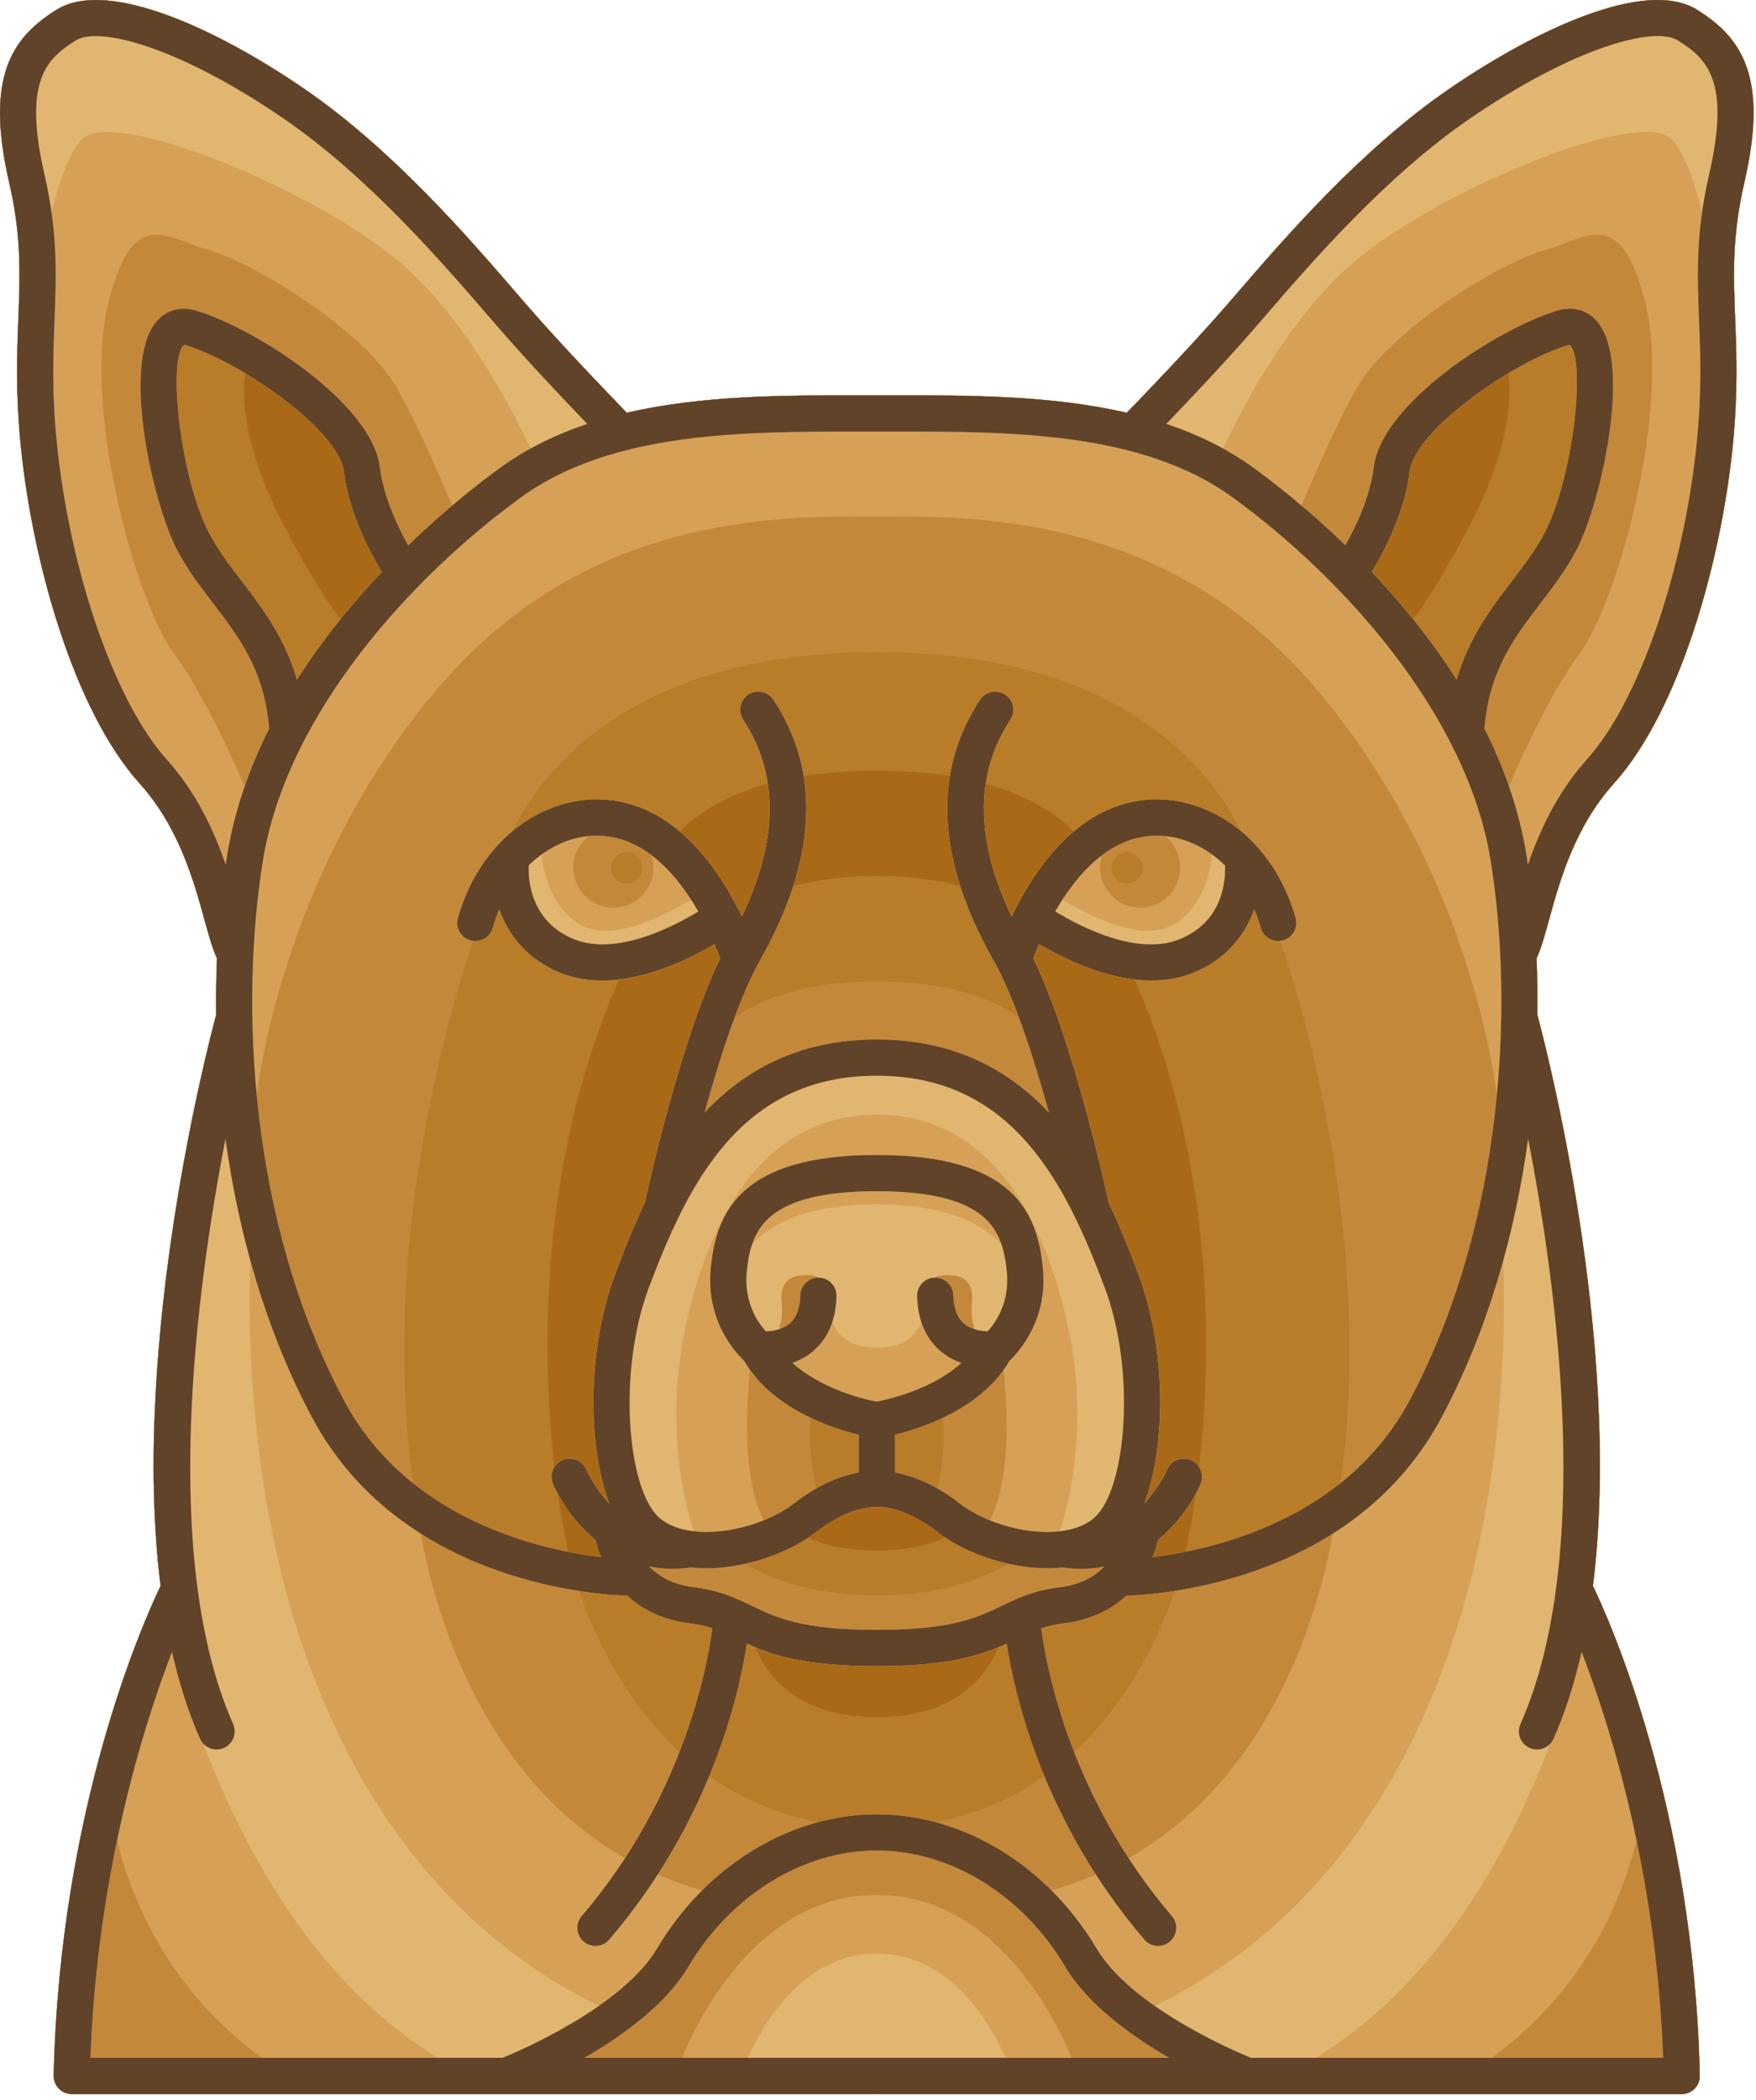
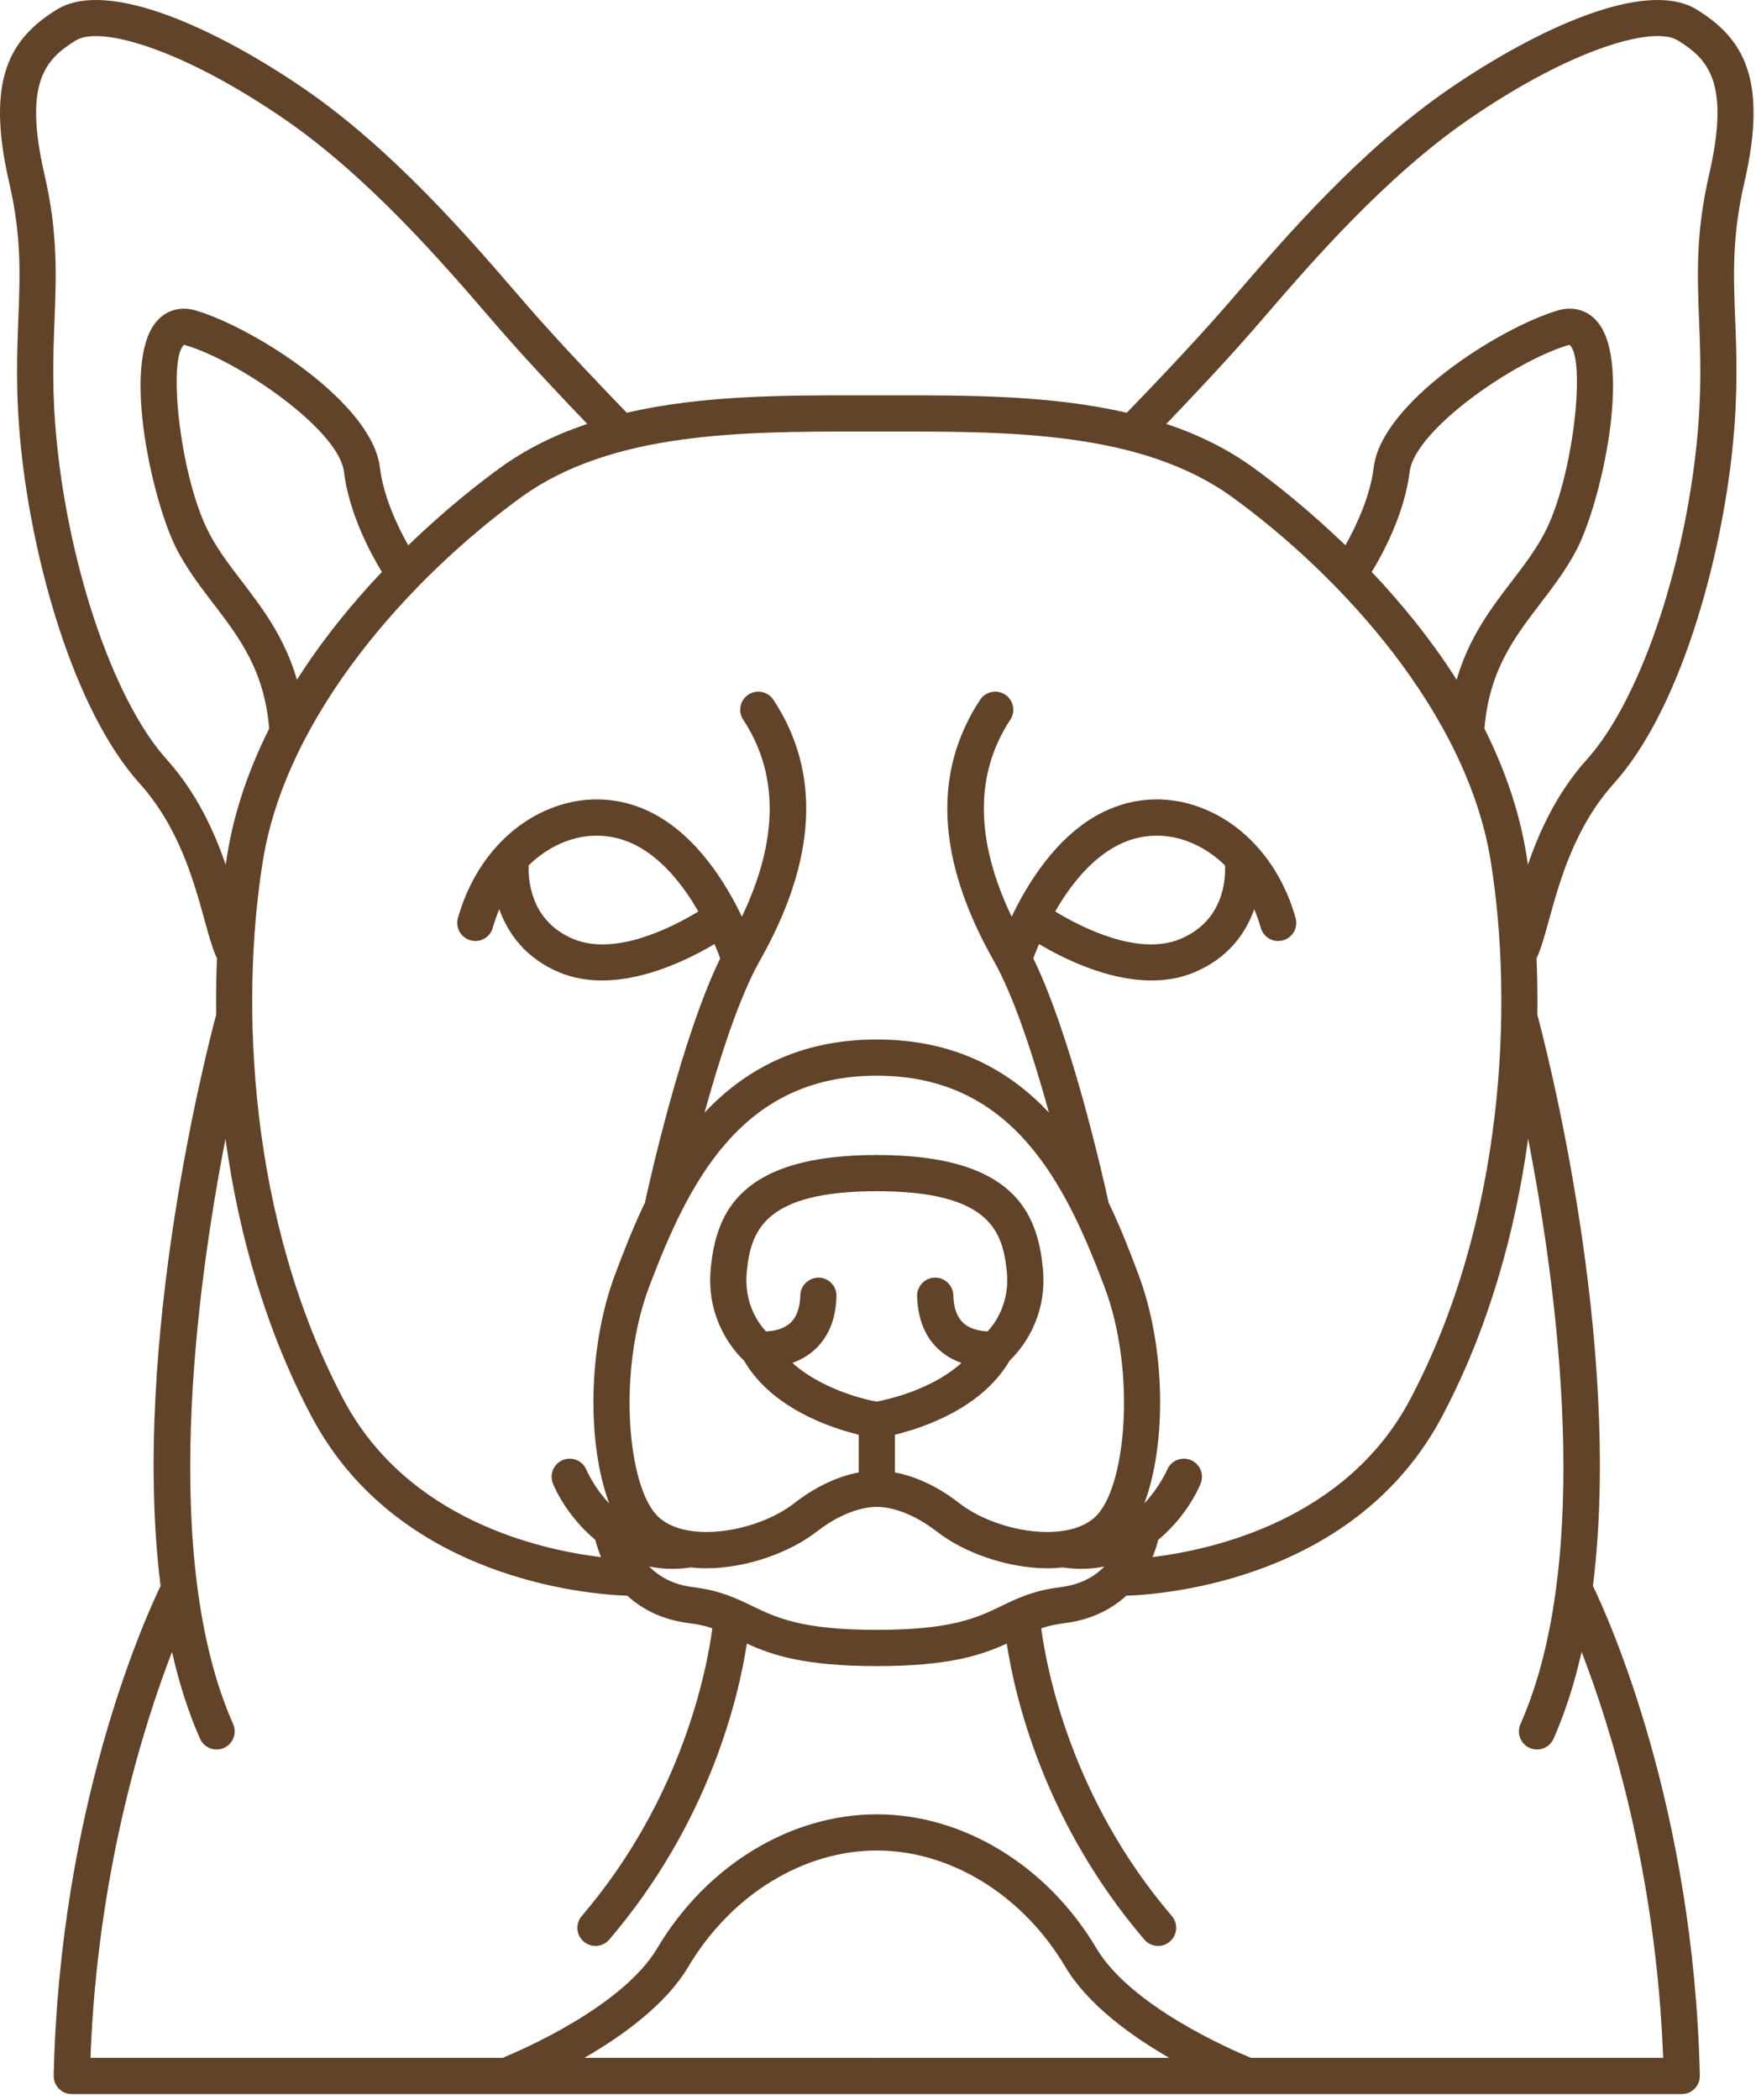
<svg xmlns="http://www.w3.org/2000/svg" style="fill-rule:evenodd;clip-rule:evenodd;stroke-linejoin:round;stroke-miterlimit:2;" xml:space="preserve" version="1.1" viewBox="0 0 128 153" height="100%" width="100%">
  <g transform="matrix(1,0,0,1,-234.087,-221.363)">
    <g>
      <g transform="matrix(1,0,0,1,-202.665,-105.172)">
-         <path style="fill:rgb(169,105,22);fill-rule:nonzero;" d="M560.435,327.235C556.701,324.927 548.653,328.713 542.368,333.025C535.98,337.408 530.395,343.876 527.059,347.741C526.722,348.131 526.405,348.497 526.111,348.835C523.572,351.751 520.172,355.282 518.887,356.606C513.366,355.324 507.344,355.331 501.789,355.337L499.54,355.337C493.98,355.329 487.961,355.323 482.441,356.605C481.157,355.282 477.758,351.752 475.218,348.835C474.923,348.497 474.607,348.131 474.27,347.741C470.934,343.876 465.349,337.408 458.96,333.025C452.676,328.712 444.629,324.926 440.893,327.235C437.541,329.304 435.668,332.242 437.423,339.844C438.323,343.743 438.215,346.522 438.091,349.736C437.991,352.303 437.878,355.215 438.275,359.108C439.127,367.462 442.13,378.276 446.921,383.599C449.802,386.8 450.881,390.723 451.669,393.587C451.986,394.741 452.245,395.658 452.568,396.353C452.512,397.685 452.491,399.056 452.51,400.458C451.974,402.446 446.24,424.317 448.457,442.067C447.273,444.521 441.11,458.197 440.666,477.739C440.658,478.093 440.793,478.436 441.041,478.689C441.289,478.945 441.63,479.087 441.985,479.087L500.631,479.087C500.642,479.087 500.652,479.085 500.661,479.085C500.672,479.085 500.682,479.087 500.691,479.087L559.338,479.087C559.693,479.087 560.033,478.944 560.281,478.689C560.53,478.436 560.665,478.092 560.657,477.739C560.214,458.197 554.05,444.521 552.866,442.067C555.081,424.317 549.349,402.446 548.813,400.458C548.833,399.056 548.811,397.685 548.754,396.353C549.079,395.659 549.335,394.742 549.654,393.587C550.441,390.723 551.521,386.8 554.402,383.599C559.192,378.276 562.196,367.462 563.047,359.108C563.445,355.214 563.332,352.303 563.233,349.736C563.109,346.521 563.002,343.744 563.9,339.844C565.66,332.242 563.787,329.305 560.435,327.235Z" />
-       </g>
+         </g>
      <g transform="matrix(1,0,0,1,5.79,-105.172)">
-         <path style="fill:rgb(185,124,40);fill-rule:nonzero;" d="M351.98,327.235C348.246,324.927 340.198,328.713 333.912,333.025C327.524,337.408 321.94,343.876 318.603,347.741C318.266,348.131 317.949,348.497 317.655,348.835C315.116,351.751 311.716,355.282 310.43,356.606C304.909,355.324 298.888,355.331 293.333,355.337L291.084,355.337C285.524,355.329 279.504,355.323 273.985,356.605C272.7,355.282 269.301,351.752 266.761,348.835C266.467,348.497 266.151,348.131 265.814,347.741C262.477,343.876 256.893,337.408 250.504,333.025C244.219,328.712 236.172,324.926 232.437,327.235C229.085,329.304 227.212,332.242 228.967,339.844C229.867,343.743 229.759,346.522 229.634,349.736C229.535,352.303 229.422,355.215 229.819,359.108C230.67,367.462 233.673,378.276 238.465,383.599C241.345,386.8 242.425,390.723 243.213,393.587C243.531,394.741 243.788,395.658 244.112,396.353C244.056,397.685 244.034,399.056 244.054,400.458C243.517,402.446 237.785,424.317 240.001,442.067C238.817,444.521 232.654,458.197 232.21,477.739C232.202,478.093 232.337,478.436 232.585,478.689C232.833,478.945 233.173,479.087 233.528,479.087L292.176,479.087C292.186,479.087 292.196,479.085 292.206,479.085C292.216,479.085 292.227,479.087 292.236,479.087L350.883,479.087C351.238,479.087 351.577,478.944 351.826,478.689C352.075,478.436 352.209,478.092 352.201,477.739C351.758,458.197 345.594,444.521 344.41,442.067C346.625,424.317 340.894,402.446 340.358,400.458C340.377,399.056 340.356,397.685 340.299,396.353C340.623,395.659 340.88,394.742 341.199,393.587C341.986,390.723 343.066,386.8 345.947,383.599C350.738,378.276 353.741,367.462 354.592,359.108C354.99,355.214 354.877,352.303 354.778,349.736C354.653,346.521 354.546,343.744 355.445,339.844C357.205,332.242 355.332,329.305 351.98,327.235ZM315.704,433.41C315.564,433.193 315.362,433.013 315.106,432.905C314.436,432.623 313.662,432.937 313.379,433.608C313.368,433.633 312.832,434.869 311.715,436.049C313.335,431.737 313.292,424.69 311.271,419.344C310.707,417.85 310.02,416.035 309.111,414.154C308.74,412.443 306.424,402.11 303.621,396.353C303.719,396.091 303.856,395.731 304.038,395.308C305.565,396.218 308.209,397.558 311,397.887C316.934,411.428 316.614,425.43 315.704,433.41ZM268.715,433.41C267.803,425.432 267.483,411.431 273.421,397.888C276.21,397.559 278.854,396.221 280.38,395.311C280.561,395.735 280.699,396.092 280.797,396.356C277.994,402.113 275.68,412.445 275.308,414.155C274.4,416.037 273.712,417.851 273.149,419.345C271.124,424.699 271.084,431.764 272.712,436.073C271.62,434.922 271.084,433.71 271.039,433.605C270.754,432.936 269.981,432.624 269.312,432.906C269.057,433.013 268.854,433.193 268.715,433.41ZM287.823,438.119C290.213,436.263 292.059,436.315 292.119,436.316C292.151,436.318 292.182,436.313 292.213,436.312C292.237,436.313 292.259,436.318 292.282,436.316C292.361,436.313 294.207,436.262 296.595,438.119C296.776,438.26 296.969,438.396 297.169,438.528C296.448,438.928 294.967,439.476 292.239,439.476C292.227,439.476 292.22,439.485 292.209,439.487C292.198,439.485 292.19,439.476 292.179,439.476C289.451,439.476 287.969,438.928 287.249,438.53C287.451,438.396 287.643,438.26 287.823,438.119ZM300.151,383.635C303.634,384.6 305.57,386.087 306.561,387.122C304.428,388.924 302.946,391.418 302.041,393.317C300.348,389.776 299.719,386.54 300.151,383.635ZM298.301,391.084C296.505,390.6 294.467,390.353 292.21,390.353C289.953,390.353 287.914,390.6 286.119,391.084C287.031,388.242 287.28,385.569 286.87,383.076C288.415,382.828 290.182,382.679 292.21,382.679C294.238,382.679 296.003,382.829 297.549,383.077C297.141,385.571 297.388,388.242 298.301,391.084ZM284.268,383.632C284.7,386.537 284.071,389.774 282.378,393.318C281.472,391.417 279.988,388.922 277.853,387.119C278.842,386.082 280.776,384.594 284.268,383.632ZM292.209,447.911C296.923,447.911 299.313,447.268 301.06,446.54C300.218,448.61 297.999,451.627 292.209,451.627C286.417,451.627 284.2,448.61 283.358,446.54C285.105,447.269 287.495,447.911 292.209,447.911ZM268.964,435.362C269.533,436.425 270.445,437.674 271.692,438.712C271.805,439.153 271.945,439.573 272.109,439.974C271.418,439.891 270.602,439.765 269.708,439.586C269.553,438.884 269.254,437.418 268.964,435.362ZM312.312,439.97C312.476,439.572 312.614,439.151 312.727,438.711C313.974,437.674 314.885,436.428 315.454,435.363C315.165,437.411 314.868,438.872 314.713,439.578C313.82,439.758 313.003,439.885 312.312,439.97ZM331.052,360.895C331.309,358.811 334.801,355.793 338.246,353.728C338.346,354.29 338.881,358.277 335.406,364.867C333.267,368.926 331.988,370.789 331.293,371.638C330.304,370.41 329.29,369.261 328.287,368.202C329.151,366.782 330.68,363.918 331.052,360.895ZM253.367,360.895C253.74,363.918 255.269,366.783 256.133,368.203C255.13,369.262 254.117,370.411 253.129,371.637C252.429,370.784 251.15,368.923 249.013,364.867C245.532,358.264 246.075,354.274 246.173,353.728C249.618,355.793 253.111,358.811 253.367,360.895Z" />
-       </g>
+         </g>
      <g transform="matrix(1,0,0,1,202.665,-105.172)">
-         <path style="fill:rgb(196,136,59);fill-rule:nonzero;" d="M155.106,327.235C151.372,324.927 143.324,328.713 137.038,333.025C130.65,337.408 125.066,343.876 121.729,347.741C121.392,348.131 121.075,348.497 120.781,348.835C118.242,351.751 114.841,355.282 113.556,356.606C108.035,355.324 102.014,355.331 96.458,355.337L94.21,355.337C88.65,355.329 82.63,355.323 77.111,356.605C75.826,355.282 72.427,351.752 69.887,348.835C69.593,348.497 69.277,348.131 68.94,347.741C65.603,343.876 60.018,337.408 53.63,333.025C47.344,328.712 39.298,324.926 35.563,327.235C32.211,329.304 30.338,332.242 32.093,339.844C32.993,343.743 32.885,346.522 32.76,349.736C32.66,352.303 32.548,355.215 32.945,359.108C33.796,367.462 36.799,378.276 41.591,383.599C44.471,386.8 45.551,390.723 46.339,393.587C46.657,394.741 46.914,395.658 47.238,396.353C47.182,397.685 47.16,399.056 47.18,400.458C46.643,402.446 40.911,424.317 43.127,442.067C41.943,444.521 35.78,458.197 35.335,477.739C35.327,478.093 35.462,478.436 35.71,478.689C35.959,478.945 36.298,479.087 36.653,479.087L95.301,479.087C95.311,479.087 95.321,479.085 95.331,479.085C95.341,479.085 95.352,479.087 95.36,479.087L154.008,479.087C154.363,479.087 154.702,478.944 154.951,478.689C155.2,478.436 155.334,478.092 155.326,477.739C154.883,458.197 148.719,444.521 147.535,442.067C149.75,424.317 144.019,402.446 143.483,400.458C143.502,399.056 143.481,397.685 143.424,396.353C143.749,395.659 144.006,394.742 144.324,393.587C145.111,390.723 146.191,386.8 149.072,383.599C153.863,378.276 156.866,367.462 157.717,359.108C158.115,355.214 158.002,352.303 157.903,349.736C157.778,346.521 157.671,343.744 158.57,339.844C160.331,332.242 158.458,329.305 155.106,327.235ZM121.902,387.104C121.141,386.471 120.306,385.944 119.406,385.552C116.864,384.442 114.127,384.517 111.701,385.761C108.456,387.423 106.333,390.867 105.167,393.317C102.502,387.744 102.461,382.922 105.071,378.966C105.471,378.358 105.304,377.541 104.696,377.14C104.089,376.738 103.27,376.906 102.868,377.514C99.378,382.807 99.71,389.201 103.859,396.518C104.492,397.635 105.112,399.077 105.699,400.658C103.794,399.328 100.587,398.027 95.336,398.027C90.084,398.027 86.878,399.328 84.972,400.662C85.558,399.079 86.18,397.636 86.813,396.518C90.961,389.201 91.293,382.807 87.802,377.514C87.401,376.906 86.583,376.738 85.976,377.14C85.368,377.541 85.2,378.358 85.601,378.966C88.209,382.922 88.168,387.743 85.505,393.317C84.338,390.868 82.215,387.423 78.969,385.761C76.543,384.517 73.807,384.442 71.264,385.552C70.361,385.946 69.522,386.474 68.76,387.112C70.908,382.738 77.433,374.045 95.336,374.045C113.198,374.045 119.737,382.715 121.902,387.104ZM134.178,360.895C134.55,357.869 141.75,352.87 145.717,351.685C145.774,351.668 145.812,351.662 145.835,351.661C147.045,352.673 146.114,361.377 143.994,365.395C143.336,366.642 142.492,367.744 141.601,368.911C140.118,370.848 138.493,372.978 137.603,376.057C135.717,373.089 133.542,370.45 131.414,368.203C132.276,366.782 133.806,363.918 134.178,360.895ZM114.718,389.756C114.718,390.387 114.207,390.899 113.575,390.899C112.944,390.899 112.433,390.387 112.433,389.756C112.433,389.125 112.944,388.613 113.575,388.613C114.207,388.613 114.718,389.125 114.718,389.756ZM95.335,458.707C93.897,458.707 92.47,458.903 91.081,459.277C87.935,458.688 85.306,457.469 83.115,455.916C84.811,451.811 85.552,448.308 85.863,446.269C87.677,447.102 90.041,447.912 95.336,447.912C100.631,447.912 102.995,447.102 104.808,446.269C105.119,448.308 105.861,451.811 107.558,455.916C105.366,457.47 102.738,458.688 99.592,459.277C98.199,458.903 96.772,458.707 95.335,458.707ZM73.628,442.433C75.23,442.683 76.481,442.761 77.155,442.785C78.333,443.872 79.86,444.564 81.656,444.784C82.323,444.865 82.859,444.994 83.349,445.158C83.142,446.716 82.547,450.074 80.953,454.164C76.77,450.288 74.602,445.306 73.628,442.433ZM99.771,434.989C98.539,434.288 97.453,433.952 96.654,433.801L96.654,431.056C97.523,430.844 98.794,430.462 100.124,429.833C100.343,431.68 100.028,433.742 99.771,434.989ZM94.017,431.057L94.017,433.802C93.217,433.952 92.133,434.288 90.899,434.99C90.642,433.743 90.328,431.68 90.547,429.835C91.877,430.463 93.148,430.845 94.017,431.057ZM90.949,438.119C93.339,436.263 95.185,436.315 95.245,436.316C95.277,436.318 95.308,436.313 95.339,436.312C95.363,436.313 95.385,436.318 95.408,436.316C95.488,436.313 97.333,436.262 99.721,438.119C101.031,439.139 102.903,439.998 104.894,440.447C103.612,441.258 100.542,442.754 95.335,442.754C90.142,442.754 87.064,441.257 85.776,440.447C87.77,439.997 89.64,439.137 90.949,438.119ZM109.719,454.163C108.124,450.073 107.529,446.715 107.322,445.157C107.813,444.993 108.349,444.864 109.016,444.783C110.812,444.563 112.337,443.871 113.517,442.784C114.191,442.761 115.442,442.682 117.043,442.432C116.069,445.306 113.901,450.288 109.719,454.163ZM78.238,389.756C78.238,390.387 77.727,390.899 77.096,390.899C76.465,390.899 75.954,390.387 75.954,389.756C75.954,389.125 76.465,388.613 77.096,388.613C77.727,388.613 78.238,389.125 78.238,389.756ZM53.068,376.056C52.177,372.978 50.553,370.847 49.071,368.91C48.178,367.743 47.337,366.641 46.677,365.394C44.557,361.375 43.625,352.671 44.837,351.66C44.859,351.661 44.897,351.668 44.954,351.684C48.921,352.869 56.12,357.868 56.493,360.894C56.865,363.917 58.395,366.782 59.259,368.202C57.129,370.448 54.955,373.088 53.068,376.056ZM65.915,395.073C66.55,395.152 67.167,394.763 67.346,394.128C67.478,393.657 67.639,393.209 67.822,392.776C68.454,394.559 69.759,396.368 72.229,397.387C73.221,397.796 74.262,397.963 75.304,397.963C78.53,397.963 81.754,396.353 83.507,395.31C83.688,395.734 83.826,396.091 83.923,396.355C81.121,402.112 78.807,412.444 78.435,414.154C77.527,416.036 76.839,417.85 76.276,419.344C74.251,424.698 74.211,431.763 75.839,436.072C74.747,434.921 74.211,433.709 74.167,433.604C73.882,432.935 73.109,432.623 72.44,432.905C71.769,433.188 71.454,433.962 71.737,434.634C72.235,435.814 73.274,437.426 74.819,438.712C74.932,439.153 75.072,439.573 75.236,439.974C72.035,439.587 66.275,438.373 61.537,434.584C59.129,417.555 63.98,400.825 65.915,395.073ZM115.438,439.97C115.602,439.572 115.74,439.151 115.853,438.711C117.398,437.425 118.437,435.814 118.935,434.634C119.218,433.962 118.902,433.189 118.231,432.905C117.56,432.623 116.787,432.937 116.504,433.608C116.493,433.633 115.957,434.869 114.84,436.049C116.46,431.737 116.417,424.69 114.396,419.344C113.832,417.85 113.145,416.035 112.236,414.154C111.865,412.443 109.549,402.11 106.746,396.353C106.843,396.091 106.981,395.731 107.163,395.308C108.914,396.353 112.14,397.963 115.368,397.963C116.41,397.963 117.451,397.796 118.443,397.387C120.913,396.367 122.218,394.559 122.849,392.776C123.032,393.209 123.193,393.657 123.324,394.128C123.504,394.764 124.119,395.152 124.756,395.073C126.688,400.81 131.542,417.538 129.135,434.575C124.402,438.354 118.642,439.576 115.438,439.97Z" />
-       </g>
+         </g>
      <g transform="matrix(1,0,0,1,-202.665,105.171)">
-         <path style="fill:rgb(214,161,86);fill-rule:nonzero;" d="M560.435,116.891C556.701,114.584 548.653,118.37 542.368,122.682C535.98,127.065 530.395,133.533 527.059,137.397C526.722,137.788 526.405,138.154 526.111,138.491C523.572,141.407 520.172,144.939 518.887,146.262C513.366,144.98 507.344,144.987 501.789,144.993L499.54,144.993C493.98,144.985 487.961,144.979 482.441,146.261C481.157,144.938 477.758,141.408 475.218,138.491C474.923,138.154 474.607,137.787 474.27,137.397C470.934,133.533 465.349,127.064 458.96,122.682C452.676,118.369 444.629,114.584 440.893,116.891C437.541,118.961 435.668,121.898 437.423,129.502C438.323,133.401 438.215,136.178 438.091,139.393C437.991,141.96 437.878,144.871 438.275,148.765C439.127,157.12 442.13,167.933 446.921,173.257C449.802,176.458 450.881,180.381 451.669,183.245C451.986,184.399 452.245,185.317 452.568,186.012C452.512,187.343 452.491,188.714 452.51,190.117C451.974,192.105 446.24,213.975 448.457,231.726C447.273,234.18 441.11,247.855 440.666,267.397C440.658,267.751 440.793,268.095 441.041,268.349C441.289,268.603 441.63,268.746 441.985,268.746L500.631,268.746C500.642,268.746 500.652,268.743 500.661,268.743C500.672,268.743 500.682,268.746 500.691,268.746L559.338,268.746C559.693,268.746 560.033,268.603 560.281,268.349C560.53,268.095 560.665,267.752 560.657,267.397C560.214,247.855 554.05,234.18 552.866,231.726C555.081,213.976 549.349,192.105 548.813,190.117C548.833,188.713 548.811,187.343 548.754,186.012C549.079,185.318 549.335,184.4 549.654,183.245C550.441,180.381 551.521,176.458 554.402,173.257C559.192,167.934 562.196,157.12 563.047,148.765C563.445,144.871 563.332,141.96 563.233,139.393C563.109,136.178 563.002,133.402 563.9,129.502C565.66,121.898 563.787,118.961 560.435,116.891ZM546.743,173.488C546.239,172.032 545.637,170.625 544.957,169.271C545.31,165.035 547.112,162.667 549.023,160.168C549.941,158.968 550.892,157.726 551.655,156.281C553.429,152.919 555.75,142.748 553.21,139.658C552.491,138.782 551.427,138.475 550.291,138.812C546.014,140.089 537.467,145.528 536.889,150.228C536.619,152.405 535.578,154.575 534.821,155.916C533.682,154.816 532.596,153.85 531.608,153.015C531.845,152.491 532.087,151.935 532.347,151.335C533.128,149.528 534.102,147.281 535.571,144.589C537.923,140.278 546.176,135.261 549.412,134.393C549.882,134.267 550.356,134.085 550.814,133.91C551.639,133.595 552.417,133.297 553.156,133.297C554.245,133.297 555.634,133.874 556.712,138.374C558.566,146.114 554.605,160.197 551.877,163.835C550.068,166.245 547.957,170.625 546.743,173.488ZM500.694,254.245C500.683,254.245 500.674,254.25 500.664,254.251C500.654,254.25 500.644,254.245 500.634,254.245C492.154,254.245 487.758,262.994 486.462,266.107L479.352,266.107C482.129,264.506 485.291,262.224 486.93,259.466C490.03,254.245 495.293,251.003 500.664,251.003C506.036,251.003 511.3,254.245 514.398,259.466C516.037,262.224 519.201,264.506 521.975,266.107L514.866,266.107C513.571,262.994 509.176,254.245 500.694,254.245ZM449.453,163.836C446.724,160.198 442.764,146.115 444.618,138.375C445.696,133.875 447.085,133.298 448.174,133.298C448.913,133.298 449.691,133.596 450.516,133.911C450.975,134.086 451.449,134.267 451.918,134.394C455.152,135.262 463.408,140.279 465.759,144.59C467.228,147.282 468.201,149.529 468.983,151.336C469.243,151.937 469.485,152.492 469.722,153.016C468.734,153.851 467.647,154.817 466.509,155.917C465.751,154.576 464.709,152.407 464.441,150.229C463.863,145.529 455.316,140.09 451.039,138.813C449.903,138.475 448.839,138.782 448.118,139.659C445.581,142.749 447.9,152.92 449.675,156.282C450.438,157.726 451.387,158.969 452.307,160.169C454.217,162.667 456.021,165.036 456.373,169.272C455.691,170.629 455.088,172.041 454.582,173.5C453.371,170.624 451.26,166.244 449.453,163.836ZM500.694,153.828C500.963,153.828 501.253,153.826 501.56,153.825C501.913,153.823 502.29,153.821 502.691,153.821C510.863,153.821 522.823,155.073 532.285,165.898C541.304,176.214 544.947,188.946 545.859,196C545.153,203.33 543.252,211.124 539.549,218.125C534.924,226.869 525.291,229.072 520.766,229.627C520.93,229.228 521.069,228.808 521.181,228.368C522.726,227.083 523.766,225.471 524.263,224.29C524.546,223.619 524.231,222.845 523.56,222.562C522.889,222.279 522.116,222.594 521.833,223.265C521.821,223.291 521.285,224.526 520.169,225.707C521.788,221.395 521.745,214.347 519.725,209.001C519.161,207.508 518.474,205.692 517.565,203.811C517.194,202.101 514.877,191.768 512.076,186.011C512.173,185.747 512.31,185.389 512.492,184.966C514.244,186.01 517.469,187.621 520.697,187.621C521.738,187.621 522.779,187.453 523.771,187.044C526.242,186.025 527.546,184.216 528.177,182.433C528.361,182.865 528.521,183.314 528.653,183.784C528.85,184.485 529.578,184.893 530.281,184.696C530.982,184.499 531.389,183.771 531.193,183.069C530.164,179.416 527.811,176.551 524.735,175.21C522.193,174.101 519.456,174.174 517.03,175.418C513.786,177.082 511.662,180.525 510.496,182.975C507.831,177.402 507.791,172.58 510.399,168.625C510.799,168.017 510.632,167.199 510.024,166.798C509.417,166.397 508.597,166.565 508.196,167.173C504.707,172.466 505.039,178.86 509.187,186.177C510.703,188.849 512.143,193.361 513.217,197.251C510.361,194.204 506.388,191.922 500.694,191.922C500.684,191.922 500.674,191.925 500.664,191.925C500.654,191.925 500.644,191.922 500.634,191.922C494.941,191.922 490.968,194.203 488.112,197.251C489.185,193.361 490.627,188.85 492.142,186.177C496.29,178.859 496.623,172.466 493.131,167.173C492.73,166.565 491.912,166.398 491.305,166.798C490.697,167.199 490.53,168.017 490.93,168.625C493.537,172.58 493.497,177.402 490.833,182.975C489.666,180.526 487.543,177.082 484.298,175.418C481.872,174.175 479.136,174.101 476.594,175.21C473.519,176.551 471.165,179.416 470.136,183.069C469.939,183.771 470.348,184.499 471.049,184.696C471.749,184.893 472.479,184.485 472.675,183.784C472.808,183.315 472.968,182.865 473.152,182.433C473.784,184.216 475.088,186.025 477.558,187.044C478.549,187.453 479.591,187.621 480.632,187.621C483.858,187.621 487.082,186.011 488.835,184.967C489.016,185.39 489.154,185.748 489.251,186.012C486.448,191.768 484.135,202.101 483.763,203.811C482.855,205.693 482.167,207.508 481.604,209.001C479.58,214.356 479.54,221.42 481.167,225.73C480.076,224.578 479.54,223.366 479.494,223.261C479.209,222.593 478.437,222.28 477.768,222.562C477.096,222.845 476.782,223.619 477.065,224.29C477.562,225.47 478.602,227.083 480.147,228.368C480.259,228.81 480.399,229.23 480.564,229.631C476.043,229.084 466.417,226.895 461.779,218.125C458.078,211.126 456.176,203.336 455.469,196.008C456.384,188.935 460.03,176.21 469.044,165.898C478.505,155.073 490.465,153.821 498.637,153.821C499.037,153.821 499.415,153.823 499.767,153.825C500.076,153.826 500.366,153.828 500.633,153.828C500.645,153.828 500.653,153.821 500.663,153.819C500.675,153.82 500.683,153.828 500.694,153.828ZM536.741,157.859C537.605,156.439 539.135,153.574 539.507,150.551C539.879,147.523 547.078,142.525 551.046,141.341C551.103,141.324 551.141,141.318 551.163,141.316C552.373,142.329 551.442,151.032 549.322,155.05C548.664,156.298 547.82,157.399 546.928,158.565C545.446,160.503 543.821,162.633 542.931,165.711C541.045,162.744 538.87,160.104 536.741,157.859ZM458.397,165.712C457.506,162.634 455.882,160.504 454.4,158.566C453.507,157.4 452.666,156.299 452.006,155.051C449.886,151.032 448.953,142.329 450.165,141.317C450.187,141.319 450.225,141.325 450.282,141.342C454.25,142.526 461.448,147.524 461.821,150.552C462.193,153.575 463.722,156.44 464.587,157.86C462.459,160.104 460.284,162.744 458.397,165.712ZM507.796,213.025C507.523,212.938 507.249,212.808 507.013,212.606C506.526,212.188 506.265,211.497 506.241,210.55C506.22,209.827 505.611,209.255 504.904,209.268C505.323,209.027 505.839,209.069 506.24,209.106C506.554,209.133 506.991,209.242 507.286,209.602C507.568,209.949 507.675,210.466 507.602,211.14C507.521,211.874 507.636,212.521 507.796,213.025ZM493.728,211.14C493.655,210.467 493.76,209.949 494.044,209.602C494.338,209.243 494.774,209.134 495.089,209.106C495.491,209.069 496.008,209.027 496.426,209.269C495.716,209.266 495.109,209.828 495.089,210.55C495.065,211.49 494.807,212.178 494.327,212.596C494.088,212.804 493.808,212.937 493.533,213.025C493.693,212.521 493.809,211.874 493.728,211.14ZM492.422,226.946C491.789,225.728 490.882,222.943 491.31,217.32L491.326,217.13C491.355,216.74 491.385,216.356 491.414,215.974C493.56,218.968 497.434,220.245 499.347,220.712L499.347,223.457C498.223,223.669 496.538,224.231 494.659,225.693C494.023,226.187 493.255,226.61 492.422,226.946ZM501.983,220.713C503.896,220.245 507.77,218.969 509.916,215.975C509.945,216.357 509.975,216.741 510.004,217.131L510.019,217.321C510.447,222.944 509.54,225.73 508.906,226.947C508.075,226.611 507.305,226.187 506.671,225.695C504.794,224.234 503.108,223.671 501.984,223.459L501.984,220.713L501.983,220.713ZM485.786,230.484C486.213,230.484 486.659,230.444 487.116,230.378C487.478,230.416 487.846,230.441 488.218,230.441C491.183,230.441 494.343,229.281 496.278,227.776C498.668,225.918 500.514,225.971 500.575,225.972C500.606,225.974 500.638,225.969 500.669,225.969C500.692,225.969 500.715,225.974 500.738,225.973C500.817,225.969 502.663,225.918 505.051,227.776C506.987,229.281 510.147,230.441 513.112,230.441C513.483,230.441 513.849,230.416 514.213,230.378C514.67,230.444 515.114,230.484 515.543,230.484C516.141,230.484 516.709,230.422 517.25,230.312C516.529,231.06 515.501,231.641 514.024,231.821C512.099,232.056 510.916,232.627 509.771,233.179C507.988,234.039 506.143,234.929 500.665,234.929C495.187,234.929 493.342,234.04 491.56,233.179C490.415,232.627 489.231,232.056 487.306,231.821C485.83,231.64 484.801,231.06 484.081,230.312C484.621,230.423 485.188,230.484 485.786,230.484ZM486.984,234.44C487.652,234.521 488.187,234.65 488.677,234.814C488.35,237.285 487.047,244.295 482.311,251.558C471.568,245.442 468.323,232.972 467.43,227.916C473.638,231.842 480.514,232.373 482.483,232.442C483.662,233.528 485.188,234.22 486.984,234.44ZM487.935,253.911C486.792,253.584 485.711,253.198 484.692,252.754C489.209,245.754 490.71,239.086 491.192,235.925C493.006,236.757 495.37,237.567 500.665,237.567C505.961,237.567 508.324,236.756 510.137,235.925C510.62,239.086 512.121,245.754 516.639,252.754C515.619,253.198 514.536,253.585 513.396,253.911C509.888,250.412 505.324,248.364 500.666,248.364C496.006,248.364 491.443,250.413 487.935,253.911ZM519.018,251.557C514.281,244.294 512.979,237.285 512.651,234.813C513.141,234.65 513.677,234.521 514.345,234.439C516.141,234.219 517.666,233.527 518.846,232.44C520.814,232.371 527.691,231.84 533.899,227.914C533.006,232.971 529.76,245.441 519.018,251.557ZM521.668,177.102C522.369,177.655 522.786,178.494 522.786,179.394C522.786,181.005 521.476,182.317 519.863,182.317C518.252,182.317 516.941,181.005 516.941,179.394C516.941,179.087 516.994,178.783 517.087,178.493C517.45,178.219 517.831,177.972 518.233,177.766C519.318,177.209 520.494,176.989 521.668,177.102ZM484.241,178.493C484.334,178.783 484.387,179.087 484.387,179.394C484.387,181.005 483.075,182.317 481.465,182.317C479.854,182.317 478.541,181.005 478.541,179.394C478.541,178.494 478.957,177.655 479.658,177.102C480.834,176.99 482.009,177.209 483.093,177.766C483.497,177.971 483.878,178.218 484.241,178.493ZM445.289,250.256C446.389,254.781 449.116,261.172 455.838,266.106L443.347,266.106C443.565,260.211 444.327,254.863 445.289,250.256ZM545.49,266.106C552.216,261.168 554.943,254.774 556.042,250.249C557.004,254.855 557.764,260.204 557.982,266.106L545.49,266.106Z" />
-       </g>
+         </g>
      <g transform="matrix(1,0,0,1,5.79,105.171)">
-         <path style="fill:rgb(225,182,112);fill-rule:nonzero;" d="M351.98,116.891C348.245,114.584 340.197,118.37 333.912,122.682C327.524,127.065 321.939,133.533 318.602,137.397C318.265,137.788 317.949,138.154 317.655,138.491C315.116,141.407 311.715,144.939 310.43,146.262C304.909,144.98 298.887,144.987 293.332,144.993L291.085,144.993C285.525,144.985 279.505,144.979 273.986,146.261C272.701,144.938 269.302,141.408 266.762,138.491C266.468,138.154 266.152,137.787 265.815,137.397C262.478,133.533 256.894,127.064 250.505,122.682C244.22,118.369 236.173,114.584 232.438,116.891C229.086,118.961 227.213,121.898 228.968,129.502C229.868,133.401 229.76,136.178 229.635,139.393C229.536,141.96 229.423,144.871 229.82,148.765C230.671,157.12 233.674,167.933 238.466,173.257C241.346,176.458 242.426,180.381 243.214,183.245C243.532,184.399 243.789,185.317 244.113,186.012C244.057,187.343 244.035,188.714 244.055,190.117C243.518,192.105 237.786,213.975 240.002,231.726C238.818,234.18 232.655,247.855 232.211,267.397C232.203,267.751 232.338,268.095 232.586,268.349C232.834,268.603 233.174,268.746 233.529,268.746L292.177,268.746C292.188,268.746 292.197,268.743 292.207,268.743C292.218,268.743 292.228,268.746 292.238,268.746L350.885,268.746C351.24,268.746 351.58,268.603 351.828,268.349C352.076,268.095 352.211,267.752 352.203,267.397C351.759,247.855 345.596,234.18 344.412,231.726C346.628,213.976 340.896,192.105 340.359,190.117C340.379,188.713 340.357,187.343 340.301,186.012C340.625,185.318 340.882,184.4 341.2,183.245C341.988,180.381 343.068,176.458 345.949,173.257C350.74,167.934 353.743,157.12 354.594,148.765C354.992,144.871 354.879,141.96 354.779,139.393C354.654,136.178 354.547,133.402 355.447,129.502C357.205,121.898 355.332,118.961 351.98,116.891ZM291.083,147.631L292.209,147.632L293.335,147.631C301.855,147.627 311.508,147.611 318.132,152.417C326.095,158.195 335.221,168.18 336.953,178.877C338.641,189.302 337.989,205.086 331.094,218.124C326.469,226.868 316.837,229.071 312.311,229.626C312.475,229.227 312.614,228.807 312.726,228.367C314.271,227.082 315.31,225.47 315.808,224.289C316.091,223.618 315.776,222.844 315.104,222.561C314.433,222.278 313.659,222.593 313.376,223.264C313.365,223.29 312.829,224.525 311.713,225.706C313.333,221.394 313.29,214.346 311.269,209C310.705,207.507 310.018,205.691 309.109,203.81C308.737,202.1 306.422,191.767 303.62,186.01C303.717,185.746 303.855,185.388 304.036,184.965C305.788,186.009 309.013,187.62 312.241,187.62C313.282,187.62 314.324,187.452 315.315,187.043C317.785,186.024 319.09,184.215 319.722,182.432C319.905,182.864 320.066,183.313 320.198,183.783C320.395,184.484 321.123,184.892 321.825,184.695C322.526,184.498 322.934,183.77 322.737,183.068C321.708,179.415 319.355,176.55 316.279,175.209C313.737,174.1 311,174.173 308.574,175.417C305.328,177.081 303.206,180.524 302.039,182.974C299.374,177.401 299.334,172.579 301.942,168.624C302.343,168.016 302.175,167.198 301.567,166.797C300.959,166.396 300.14,166.564 299.739,167.172C296.248,172.465 296.581,178.859 300.729,186.176C302.244,188.848 303.687,193.36 304.76,197.25C301.903,194.203 297.93,191.921 292.237,191.921C292.227,191.921 292.217,191.924 292.206,191.924C292.196,191.924 292.187,191.921 292.176,191.921C286.483,191.921 282.509,194.202 279.653,197.25C280.726,193.36 282.168,188.849 283.684,186.176C287.831,178.858 288.164,172.465 284.673,167.172C284.272,166.564 283.454,166.397 282.846,166.797C282.238,167.198 282.07,168.016 282.471,168.624C285.079,172.579 285.039,177.401 282.375,182.974C281.208,180.525 279.085,177.081 275.84,175.417C273.414,174.174 270.677,174.1 268.135,175.209C265.06,176.55 262.706,179.415 261.677,183.068C261.479,183.77 261.888,184.498 262.59,184.695C263.29,184.892 264.019,184.484 264.217,183.783C264.349,183.314 264.509,182.864 264.692,182.432C265.324,184.215 266.629,186.024 269.099,187.043C270.091,187.452 271.132,187.62 272.174,187.62C275.4,187.62 278.624,186.01 280.377,184.966C280.558,185.389 280.697,185.747 280.794,186.011C277.992,191.767 275.677,202.1 275.305,203.81C274.396,205.692 273.71,207.507 273.146,209C271.122,214.355 271.081,221.419 272.71,225.729C271.618,224.577 271.082,223.365 271.037,223.26C270.752,222.592 269.979,222.279 269.31,222.561C268.639,222.844 268.324,223.618 268.607,224.289C269.105,225.469 270.144,227.082 271.689,228.367C271.802,228.809 271.942,229.229 272.106,229.63C267.585,229.083 257.959,226.894 253.321,218.124C246.427,205.086 245.774,189.302 247.462,178.877C249.194,168.179 258.32,158.194 266.283,152.417C272.91,147.611 282.569,147.63 291.083,147.631ZM328.286,157.859C329.15,156.439 330.68,153.574 331.052,150.551C331.425,147.523 338.624,142.525 342.591,141.341C342.648,141.324 342.686,141.318 342.708,141.316C343.919,142.329 342.988,151.032 340.867,155.05C340.208,156.298 339.366,157.399 338.473,158.565C336.991,160.503 335.366,162.633 334.475,165.711C332.59,162.744 330.415,160.104 328.286,157.859ZM299.341,213.025C299.068,212.938 298.793,212.808 298.557,212.606C298.07,212.188 297.81,211.497 297.785,210.55C297.765,209.827 297.155,209.255 296.448,209.268C296.867,209.027 297.382,209.069 297.784,209.106C298.098,209.133 298.535,209.242 298.829,209.602C299.113,209.949 299.219,210.466 299.146,211.14C299.065,211.874 299.181,212.521 299.341,213.025ZM292.209,203.932C287.104,203.932 284.477,205.372 283.123,206.833C283.858,204.688 285.892,202.972 292.208,202.972C298.525,202.972 300.559,204.688 301.294,206.833C299.942,205.372 297.314,203.932 292.209,203.932ZM285.273,211.14C285.199,210.467 285.305,209.949 285.589,209.602C285.884,209.243 286.32,209.134 286.635,209.106C287.037,209.069 287.552,209.027 287.972,209.269C287.261,209.266 286.654,209.828 286.634,210.55C286.609,211.49 286.353,212.178 285.873,212.596C285.634,212.804 285.355,212.937 285.079,213.025C285.238,212.521 285.354,211.874 285.273,211.14ZM287.579,214.609C288.226,214.054 288.687,213.343 288.964,212.493C289.414,213.722 290.514,214.364 292.209,214.364C293.904,214.364 295.004,213.722 295.455,212.493C295.732,213.344 296.192,214.054 296.84,214.609C297.328,215.027 297.86,215.301 298.377,215.484C296.245,217.423 293.017,218.145 292.205,218.301C290.847,218.061 287.979,217.215 286.053,215.48C286.567,215.297 287.095,215.024 287.579,214.609ZM293.528,220.713C295.576,220.213 299.87,218.787 301.887,215.318C302.581,214.659 304.676,212.339 304.314,208.601C303.918,204.513 302.171,200.334 292.209,200.334C282.247,200.334 280.5,204.513 280.104,208.601C279.743,212.338 281.836,214.659 282.532,215.318C284.548,218.787 288.843,220.213 290.891,220.713L290.891,223.458C289.766,223.67 288.082,224.232 286.203,225.694C284.328,227.152 281.277,228.017 278.885,227.745C278.581,226.891 276.54,220.684 278.294,212.717C279.833,205.728 283.496,197.396 292.209,197.396C300.923,197.396 304.586,205.728 306.126,212.717C307.878,220.676 305.838,226.89 305.534,227.745C303.141,228.017 300.09,227.152 298.216,225.694C296.338,224.233 294.653,223.67 293.529,223.458L293.529,220.713L293.528,220.713ZM278.662,230.378C279.024,230.416 279.391,230.441 279.763,230.441C282.727,230.441 285.888,229.281 287.823,227.776C290.213,225.918 292.059,225.971 292.119,225.972C292.151,225.974 292.182,225.969 292.213,225.969C292.236,225.969 292.259,225.974 292.282,225.973C292.36,225.969 294.207,225.918 296.596,227.776C298.531,229.281 301.691,230.441 304.656,230.441C305.028,230.441 305.394,230.416 305.757,230.378C306.214,230.444 306.659,230.484 307.087,230.484C307.684,230.484 308.253,230.422 308.794,230.312C308.073,231.06 307.045,231.641 305.569,231.821C303.644,232.056 302.461,232.627 301.316,233.179C299.533,234.039 297.689,234.929 292.21,234.929C286.732,234.929 284.887,234.04 283.105,233.179C281.959,232.627 280.776,232.056 278.851,231.821C277.375,231.64 276.347,231.06 275.626,230.312C276.167,230.423 276.735,230.484 277.333,230.484C277.759,230.484 278.205,230.445 278.662,230.378ZM305.744,181.733C306.75,180.179 308.088,178.631 309.779,177.765C311.488,176.889 313.422,176.84 315.226,177.627C315.721,177.843 316.189,178.119 316.632,178.439C316.578,179.167 316.224,182.023 313.964,183.477C311.655,184.962 307.646,182.892 305.744,181.733ZM278.672,181.735C276.767,182.894 272.763,184.961 270.455,183.476C268.199,182.026 267.842,179.167 267.787,178.438C268.23,178.118 268.698,177.842 269.194,177.626C270.997,176.839 272.931,176.888 274.64,177.764C276.326,178.629 277.665,180.178 278.672,181.735ZM249.942,165.712C249.051,162.634 247.427,160.504 245.945,158.566C245.052,157.4 244.211,156.299 243.551,155.051C241.431,151.032 240.499,142.329 241.711,141.317C241.733,141.319 241.771,141.325 241.828,141.342C245.795,142.526 252.994,147.524 253.367,150.552C253.74,153.575 255.269,156.44 256.133,157.86C254.003,160.104 251.829,162.744 249.942,165.712ZM240.428,171.492C236.683,167.331 233.401,157.876 232.446,148.498C232.068,144.789 232.172,142.098 232.273,139.496C232.371,136.975 232.458,134.556 232.044,131.632C232.623,129.37 233.523,126.728 234.576,126.107C234.911,125.91 235.421,125.81 236.092,125.81C241.075,125.81 252.905,131.171 257.914,135.701C262.476,139.825 265.791,146.34 266.973,148.869C266.203,149.292 265.457,149.762 264.738,150.283C263.341,151.297 260.836,153.231 258.055,155.919C257.297,154.578 256.254,152.409 255.987,150.231C255.408,145.531 246.861,140.092 242.584,138.815C241.448,138.477 240.384,138.784 239.664,139.661C237.126,142.751 239.445,152.922 241.22,156.284C241.983,157.728 242.933,158.971 243.852,160.171C245.763,162.669 247.566,165.038 247.919,169.274C246.491,172.116 245.391,175.191 244.861,178.459C244.822,178.699 244.786,178.946 244.75,179.192C243.902,176.727 242.627,173.936 240.428,171.492ZM234.891,266.106C235.394,252.602 238.737,241.973 240.835,236.533C241.343,238.773 242.012,240.901 242.878,242.857C242.938,242.992 243.019,243.11 243.113,243.213C247.237,253.986 252.982,261.668 260.215,266.106L234.891,266.106ZM301.598,266.106C300.567,263.778 297.637,258.514 292.24,258.514C292.229,258.514 292.22,258.518 292.209,258.519C292.199,258.518 292.19,258.514 292.179,258.514C286.783,258.514 283.852,263.779 282.821,266.106L270.897,266.106C273.673,264.505 276.836,262.223 278.475,259.465C281.574,254.244 286.837,251.002 292.209,251.002C297.581,251.002 302.845,254.244 305.944,259.465C307.582,262.223 310.746,264.505 313.521,266.106L301.598,266.106ZM312.591,262.264C312.553,262.283 312.524,262.313 312.501,262.347C310.772,261.141 309.154,259.705 308.213,258.118C304.64,252.101 298.508,248.364 292.21,248.364C285.912,248.364 279.779,252.102 276.207,258.118C275.267,259.702 273.648,261.138 271.918,262.345C271.895,262.312 271.866,262.282 271.829,262.264C256.672,254.767 250.647,239.731 248.262,228.436C246.431,219.77 246.405,211.928 246.549,208.031C247.619,211.901 249.075,215.729 250.993,219.357C257.267,231.222 271.097,232.338 274.029,232.44C275.208,233.527 276.735,234.219 278.53,234.439C279.197,234.52 279.733,234.649 280.223,234.813C279.832,237.763 278.057,247.179 270.702,255.775C270.228,256.329 270.293,257.162 270.847,257.635C271.095,257.848 271.4,257.952 271.704,257.952C272.076,257.952 272.446,257.795 272.706,257.491C280.03,248.931 282.145,239.797 282.737,235.925C284.55,236.757 286.914,237.567 292.209,237.567C297.503,237.567 299.867,236.756 301.681,235.925C302.273,239.797 304.389,248.931 311.713,257.491C311.974,257.796 312.343,257.952 312.715,257.952C313.019,257.952 313.323,257.848 313.571,257.635C314.125,257.161 314.19,256.329 313.716,255.775C306.362,247.179 304.587,237.763 304.195,234.813C304.685,234.65 305.221,234.521 305.888,234.439C307.684,234.219 309.21,233.527 310.39,232.44C313.323,232.337 327.152,231.221 333.426,219.357C335.344,215.729 336.8,211.901 337.87,208.031C338.015,211.927 337.988,219.77 336.158,228.436C333.773,239.73 327.748,254.767 312.591,262.264ZM341.306,243.214C341.4,243.111 341.481,242.993 341.541,242.858C342.408,240.9 343.078,238.771 343.585,236.529C345.683,241.962 349.024,252.581 349.528,266.107L324.204,266.107C331.438,261.669 337.183,253.987 341.306,243.214ZM352.146,139.495C352.247,142.097 352.351,144.787 351.973,148.498C351.017,157.876 347.735,167.332 343.991,171.492C341.792,173.936 340.517,176.727 339.67,179.189C339.634,178.943 339.597,178.696 339.559,178.456C339.03,175.188 337.93,172.113 336.501,169.271C336.855,165.035 338.658,162.667 340.569,160.168C341.487,158.968 342.438,157.726 343.2,156.281C344.974,152.919 347.295,142.748 344.756,139.658C344.036,138.782 342.972,138.475 341.837,138.812C337.56,140.089 329.012,145.528 328.434,150.228C328.166,152.405 327.124,154.575 326.366,155.916C323.584,153.228 321.08,151.294 319.682,150.28C318.964,149.759 318.217,149.289 317.448,148.866C318.629,146.337 321.945,139.822 326.507,135.698C331.517,131.168 343.346,125.807 348.33,125.807C349,125.807 349.51,125.907 349.845,126.104C350.898,126.725 351.798,129.368 352.377,131.63C351.961,134.556 352.048,136.974 352.146,139.495Z" />
-       </g>
+         </g>
      <g transform="matrix(1,0,0,1,202.664,105.171)">
        <path style="fill:rgb(97,67,41);fill-rule:nonzero;" d="M155.106,116.891C151.371,114.584 143.323,118.37 137.038,122.682C130.65,127.065 125.065,133.533 121.728,137.397C121.391,137.788 121.075,138.154 120.781,138.491C118.242,141.407 114.841,144.939 113.556,146.262C108.035,144.98 102.013,144.987 96.458,144.993L94.211,144.993C88.651,144.985 82.631,144.979 77.112,146.261C75.827,144.938 72.428,141.408 69.888,138.491C69.594,138.154 69.278,137.787 68.941,137.397C65.604,133.533 60.019,127.064 53.631,122.682C47.345,118.369 39.299,114.584 35.564,116.891C32.212,118.961 30.339,121.898 32.094,129.502C32.994,133.401 32.886,136.178 32.761,139.393C32.661,141.96 32.549,144.871 32.946,148.765C33.797,157.12 36.8,167.933 41.592,173.257C44.472,176.458 45.552,180.381 46.34,183.245C46.658,184.399 46.915,185.317 47.239,186.012C47.183,187.343 47.161,188.714 47.181,190.117C46.644,192.105 40.912,213.975 43.128,231.726C41.944,234.18 35.781,247.855 35.336,267.397C35.328,267.751 35.463,268.095 35.711,268.349C35.96,268.603 36.299,268.746 36.654,268.746L95.302,268.746C95.313,268.746 95.322,268.743 95.332,268.743C95.343,268.743 95.353,268.746 95.363,268.746L154.01,268.746C154.365,268.746 154.705,268.603 154.953,268.349C155.201,268.095 155.336,267.752 155.328,267.397C154.884,247.855 148.721,234.18 147.537,231.726C149.753,213.976 144.021,192.105 143.484,190.117C143.504,188.713 143.482,187.343 143.426,186.012C143.75,185.318 144.007,184.4 144.325,183.245C145.113,180.381 146.193,176.458 149.073,173.257C153.865,167.934 156.867,157.12 157.719,148.765C158.116,144.871 158.004,141.96 157.904,139.393C157.779,136.178 157.672,133.402 158.572,129.502C160.331,121.898 158.458,118.961 155.106,116.891ZM94.209,147.631L95.335,147.632L96.461,147.631C104.981,147.627 114.634,147.611 121.258,152.417C129.221,158.195 138.347,168.18 140.079,178.877C141.767,189.302 141.114,205.086 134.22,218.124C129.595,226.868 119.963,229.071 115.437,229.626C115.601,229.227 115.74,228.807 115.852,228.367C117.397,227.082 118.436,225.47 118.934,224.289C119.217,223.618 118.902,222.844 118.23,222.561C117.559,222.278 116.785,222.593 116.502,223.264C116.491,223.29 115.955,224.525 114.839,225.706C116.459,221.394 116.416,214.346 114.395,209C113.831,207.507 113.144,205.691 112.235,203.81C111.863,202.1 109.548,191.767 106.745,186.01C106.842,185.746 106.98,185.388 107.161,184.965C108.912,186.009 112.138,187.62 115.366,187.62C116.407,187.62 117.449,187.452 118.441,187.043C120.911,186.024 122.216,184.215 122.848,182.432C123.031,182.864 123.192,183.313 123.324,183.783C123.521,184.484 124.249,184.892 124.951,184.695C125.652,184.498 126.06,183.77 125.863,183.068C124.834,179.415 122.481,176.55 119.405,175.209C116.863,174.1 114.127,174.173 111.7,175.417C108.455,177.081 106.332,180.524 105.166,182.974C102.501,177.401 102.46,172.579 105.069,168.624C105.47,168.016 105.302,167.198 104.694,166.797C104.086,166.396 103.267,166.564 102.866,167.172C99.375,172.465 99.708,178.859 103.856,186.176C105.371,188.848 106.813,193.36 107.886,197.25C105.03,194.203 101.057,191.921 95.364,191.921C95.354,191.921 95.344,191.924 95.333,191.924C95.323,191.924 95.314,191.921 95.303,191.921C89.61,191.921 85.636,194.202 82.78,197.25C83.853,193.36 85.295,188.849 86.811,186.176C90.958,178.858 91.291,172.465 87.8,167.172C87.399,166.564 86.581,166.397 85.973,166.797C85.365,167.198 85.198,168.016 85.598,168.624C88.206,172.579 88.165,177.401 85.502,182.974C84.335,180.525 82.212,177.081 78.967,175.417C76.54,174.174 73.804,174.1 71.262,175.209C68.187,176.55 65.833,179.415 64.804,183.068C64.607,183.77 65.016,184.498 65.717,184.695C66.417,184.892 67.146,184.484 67.343,183.783C67.475,183.314 67.636,182.864 67.819,182.432C68.451,184.215 69.756,186.024 72.226,187.043C73.218,187.452 74.259,187.62 75.301,187.62C78.527,187.62 81.751,186.01 83.504,184.966C83.685,185.389 83.824,185.747 83.921,186.011C81.119,191.767 78.805,202.1 78.433,203.81C77.524,205.692 76.838,207.507 76.273,209C74.249,214.355 74.209,221.419 75.837,225.729C74.745,224.577 74.209,223.365 74.165,223.26C73.88,222.592 73.107,222.279 72.438,222.561C71.767,222.844 71.452,223.618 71.735,224.289C72.233,225.469 73.272,227.082 74.817,228.367C74.93,228.809 75.07,229.229 75.234,229.63C70.713,229.083 61.087,226.894 56.449,218.124C49.555,205.086 48.902,189.302 50.59,178.877C52.322,168.179 61.448,158.194 69.411,152.417C76.036,147.611 85.695,147.63 94.209,147.631ZM131.412,157.859C132.276,156.439 133.806,153.574 134.178,150.551C134.551,147.523 141.75,142.525 145.717,141.341C145.774,141.324 145.812,141.318 145.834,141.316C147.045,142.329 146.114,151.032 143.994,155.05C143.335,156.298 142.493,157.399 141.6,158.565C140.118,160.503 138.493,162.633 137.602,165.711C135.716,162.744 133.541,160.104 131.412,157.859ZM104.441,233.179C102.658,234.039 100.814,234.929 95.335,234.929C89.857,234.929 88.012,234.04 86.229,233.179C85.084,232.627 83.9,232.056 81.976,231.821C80.5,231.64 79.472,231.06 78.751,230.312C79.292,230.423 79.86,230.484 80.458,230.484C80.885,230.484 81.331,230.444 81.788,230.378C82.15,230.416 82.517,230.441 82.889,230.441C85.854,230.441 89.015,229.281 90.95,227.776C93.34,225.918 95.186,225.971 95.246,225.972C95.278,225.974 95.309,225.969 95.34,225.969C95.363,225.969 95.386,225.974 95.409,225.973C95.488,225.969 97.335,225.918 99.723,227.776C101.658,229.281 104.818,230.441 107.784,230.441C108.156,230.441 108.522,230.416 108.885,230.378C109.342,230.444 109.787,230.484 110.215,230.484C110.812,230.484 111.381,230.422 111.922,230.312C111.202,231.06 110.174,231.641 108.697,231.821C106.77,232.056 105.586,232.627 104.441,233.179ZM78.742,209.934C81.555,202.495 85.385,194.558 95.305,194.558C95.316,194.558 95.325,194.556 95.335,194.555C95.346,194.556 95.356,194.558 95.366,194.558C105.286,194.558 109.117,202.495 111.929,209.934C114.266,216.116 113.518,224.632 111.234,226.721C109.112,228.661 104.021,227.777 101.342,225.694C99.464,224.233 97.779,223.67 96.655,223.458L96.655,220.713C98.703,220.213 102.997,218.787 105.014,215.318C105.708,214.659 107.803,212.339 107.441,208.601C107.045,204.513 105.298,200.334 95.336,200.334C85.374,200.334 83.627,204.513 83.231,208.601C82.87,212.338 84.963,214.659 85.659,215.318C87.675,218.787 91.97,220.213 94.017,220.713L94.017,223.458C92.893,223.67 91.209,224.232 89.33,225.694C86.65,227.777 81.56,228.661 79.438,226.721C77.152,224.632 76.405,216.116 78.742,209.934ZM95.332,218.301C93.974,218.061 91.106,217.215 89.18,215.48C89.694,215.297 90.221,215.024 90.705,214.609C91.781,213.686 92.351,212.345 92.397,210.622C92.417,209.894 91.842,209.288 91.114,209.268C90.396,209.256 89.78,209.823 89.76,210.551C89.735,211.491 89.479,212.179 88.999,212.597C88.457,213.069 87.705,213.169 87.251,213.183C86.719,212.607 85.636,211.133 85.856,208.855C86.144,205.878 87.113,202.972 95.335,202.972C103.557,202.972 104.526,205.878 104.814,208.855C105.034,211.126 103.948,212.605 103.418,213.183C102.969,213.168 102.223,213.069 101.684,212.606C101.197,212.188 100.937,211.497 100.912,210.55C100.892,209.822 100.272,209.243 99.558,209.267C98.83,209.287 98.255,209.893 98.275,210.621C98.322,212.344 98.891,213.685 99.967,214.608C100.455,215.026 100.987,215.3 101.504,215.483C99.371,217.423 96.144,218.145 95.332,218.301ZM120.718,179.24C120.766,180.305 120.604,183.298 117.436,184.605C114.36,185.874 110.193,183.72 108.341,182.592C109.385,180.775 110.9,178.792 112.904,177.765C114.613,176.889 116.547,176.84 118.351,177.627C119.222,178.006 120.018,178.554 120.718,179.24ZM69.958,179.236C70.656,178.552 71.451,178.006 72.319,177.627C74.122,176.84 76.056,176.889 77.765,177.765C79.764,178.789 81.279,180.775 82.325,182.595C80.471,183.724 76.308,185.872 73.234,184.605C70.102,183.313 69.918,180.308 69.958,179.236ZM53.068,165.712C52.177,162.634 50.553,160.504 49.071,158.566C48.178,157.4 47.337,156.299 46.677,155.051C44.557,151.032 43.625,142.329 44.837,141.317C44.859,141.319 44.897,141.325 44.954,141.342C48.921,142.526 56.12,147.524 56.493,150.552C56.865,153.575 58.395,156.44 59.259,157.86C57.129,160.104 54.955,162.744 53.068,165.712ZM43.554,171.492C39.809,167.331 36.527,157.876 35.572,148.498C35.194,144.789 35.298,142.098 35.399,139.496C35.526,136.234 35.645,133.153 34.666,128.91C33.104,122.143 34.777,120.48 36.952,119.137C38.698,118.057 44.616,119.696 52.14,124.859C58.247,129.049 63.692,135.355 66.945,139.123C67.284,139.516 67.603,139.886 67.9,140.226C69.973,142.606 72.6,145.379 74.231,147.075C71.961,147.836 69.813,148.869 67.864,150.283C66.467,151.297 63.962,153.231 61.181,155.919C60.423,154.578 59.38,152.409 59.112,150.231C58.534,145.531 49.986,140.092 45.71,138.815C44.574,138.477 43.509,138.784 42.79,139.661C40.252,142.751 42.571,152.922 44.346,156.284C45.109,157.728 46.059,158.971 46.978,160.171C48.889,162.669 50.692,165.038 51.045,169.274C49.617,172.116 48.517,175.191 47.987,178.459C47.948,178.699 47.912,178.946 47.876,179.192C47.028,176.727 45.753,173.936 43.554,171.492ZM95.335,251.002C100.708,251.002 105.971,254.244 109.07,259.465C110.708,262.223 113.872,264.505 116.647,266.106L95.366,266.106C95.356,266.106 95.346,266.109 95.335,266.109C95.325,266.109 95.316,266.106 95.305,266.106L74.023,266.106C76.799,264.505 79.962,262.223 81.6,259.465C84.7,254.245 89.963,251.002 95.335,251.002ZM142.255,241.791C141.96,242.457 142.261,243.236 142.927,243.531C143.1,243.608 143.281,243.644 143.46,243.644C143.966,243.644 144.449,243.351 144.667,242.858C145.534,240.9 146.204,238.771 146.711,236.529C148.809,241.962 152.15,252.581 152.654,266.107L122.611,266.107C121.247,265.548 113.864,262.372 111.339,258.119C107.766,252.102 101.634,248.365 95.336,248.365C89.038,248.365 82.905,252.103 79.333,258.119C76.813,262.363 69.424,265.548 68.061,266.107L38.017,266.107C38.52,252.603 41.863,241.974 43.961,236.534C44.469,238.774 45.138,240.902 46.004,242.858C46.222,243.351 46.705,243.644 47.211,243.644C47.389,243.644 47.57,243.608 47.744,243.531C48.411,243.237 48.712,242.457 48.416,241.791C43.109,229.795 45.699,210.27 47.859,199.155C48.788,205.93 50.733,212.957 54.118,219.358C60.392,231.223 74.222,232.339 77.154,232.441C78.334,233.528 79.86,234.22 81.656,234.44C82.323,234.521 82.859,234.65 83.349,234.814C82.958,237.764 81.183,247.18 73.828,255.776C73.354,256.33 73.419,257.163 73.973,257.636C74.221,257.849 74.526,257.953 74.829,257.953C75.201,257.953 75.571,257.796 75.832,257.492C83.156,248.932 85.271,239.798 85.863,235.926C87.676,236.758 90.04,237.568 95.335,237.568C100.629,237.568 102.993,236.757 104.807,235.926C105.399,239.798 107.515,248.932 114.838,257.492C115.099,257.797 115.469,257.953 115.841,257.953C116.145,257.953 116.449,257.849 116.697,257.636C117.251,257.162 117.316,256.33 116.842,255.776C109.488,247.18 107.712,237.764 107.321,234.814C107.811,234.651 108.347,234.522 109.014,234.44C110.81,234.22 112.336,233.528 113.516,232.441C116.449,232.338 130.278,231.222 136.552,219.358C139.938,212.955 141.883,205.928 142.812,199.15C144.974,210.263 147.566,229.787 142.255,241.791ZM156.005,128.909C155.026,133.152 155.146,136.233 155.272,139.495C155.373,142.097 155.477,144.787 155.099,148.498C154.143,157.876 150.861,167.332 147.117,171.492C144.917,173.936 143.643,176.727 142.796,179.189C142.76,178.943 142.723,178.696 142.685,178.456C142.156,175.188 141.056,172.113 139.627,169.271C139.981,165.035 141.784,162.667 143.695,160.168C144.613,158.968 145.564,157.726 146.326,156.281C148.1,152.919 150.421,142.748 147.882,139.658C147.162,138.782 146.098,138.475 144.963,138.812C140.686,140.089 132.138,145.528 131.56,150.228C131.292,152.405 130.25,154.575 129.492,155.916C126.71,153.228 124.206,151.294 122.808,150.28C120.86,148.866 118.711,147.832 116.44,147.073C118.07,145.377 120.698,142.603 122.771,140.223C123.067,139.883 123.386,139.513 123.726,139.12C126.979,135.352 132.424,129.046 138.531,124.856C146.055,119.693 151.971,118.054 153.719,119.134C155.895,120.479 157.567,122.141 156.005,128.909Z" />
      </g>
    </g>
  </g>
</svg>